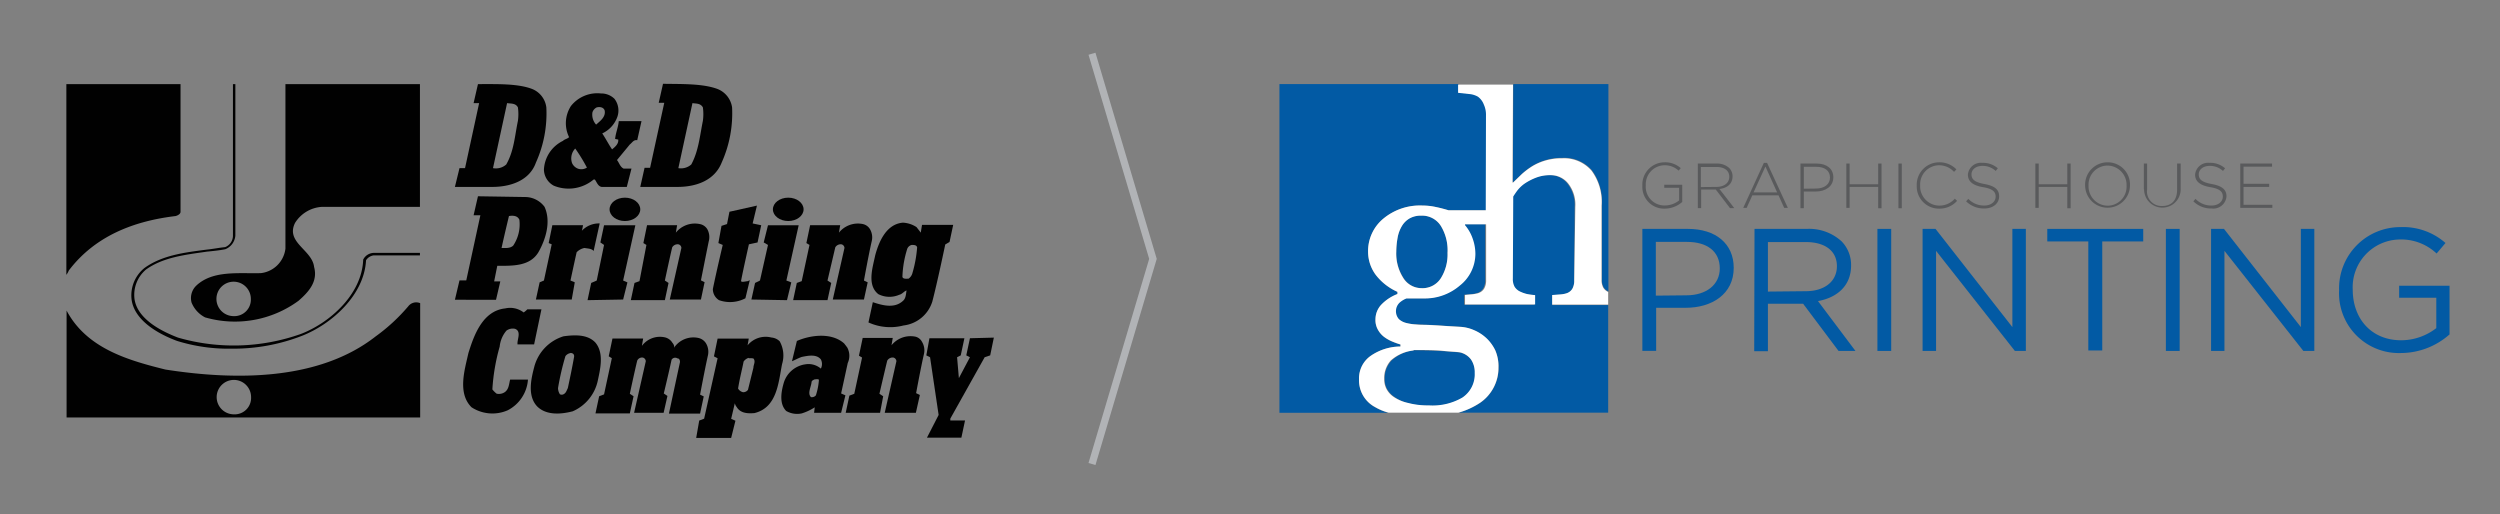
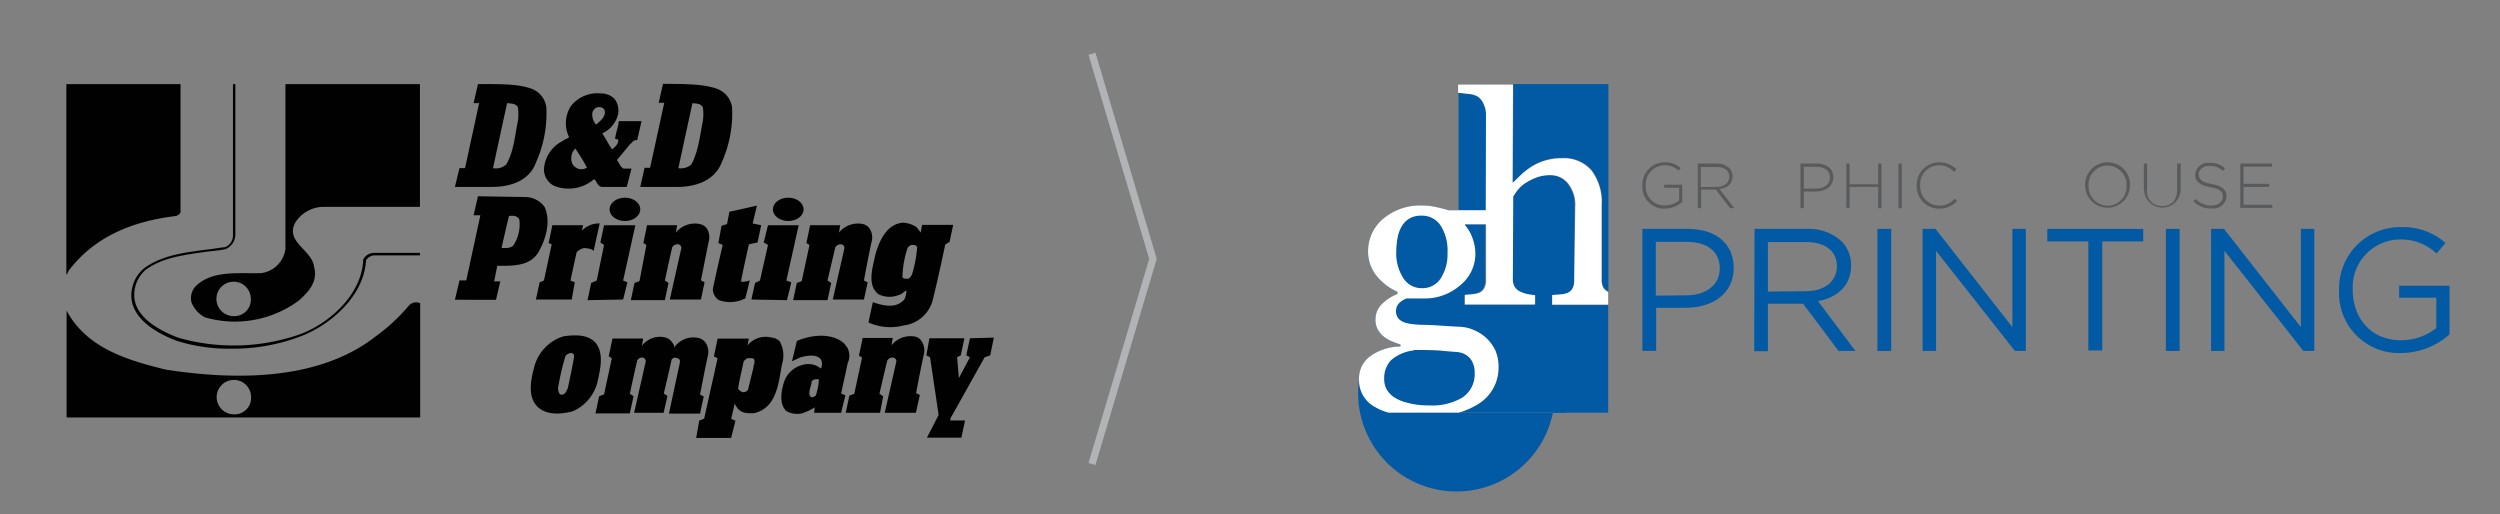
<svg xmlns="http://www.w3.org/2000/svg" id="Layer_1" data-name="Layer 1" viewBox="0 0 321 66">
  <rect x="0" y="0" width="321" height="66" fill="#808080" stroke="none" />
  <defs>
    <style>.cls-1{fill:#010101;}.cls-2{fill:#025aa4;}.cls-3{fill:#fff;}.cls-4{fill:#595a5c;}.cls-5{fill:none;stroke:#b1b3b6;stroke-miterlimit:10;stroke-width:0.93px;}</style>
  </defs>
  <title>dd-gh-logo</title>
  <path class="cls-1" d="M23.18,27.19c0,.39-.63.55-.63.55-5.29.63-10.33,2.52-13.72,7a2.37,2.37,0,0,1-.31.55V10.8H23.18Z" />
  <path class="cls-1" d="M29.72,44.77a22.23,22.23,0,0,1-7-1c-2.52-.94-5.51-2.68-5.83-5.36a4.51,4.51,0,0,1,1.66-4c2.28-1.65,5.2-2,8-2.36.79-.08,1.57-.24,2.36-.32a1.59,1.59,0,0,0,1-1.42V10.8h.31V30.26A2.06,2.06,0,0,1,28.93,32h0c-.79.16-1.58.23-2.36.31-2.76.4-5.6.71-7.81,2.29a4.26,4.26,0,0,0-1.5,3.7c.16,1.42,1.27,3.39,5.6,5.05a25.77,25.77,0,0,0,15.77-.47c3.7-1.42,7.8-5.05,8-9.46v-.08h0A1.56,1.56,0,0,1,48,32.47h5.92v.32H48a1.37,1.37,0,0,0-1,.63c-.24,4.49-4.41,8.19-8.2,9.69A24.28,24.28,0,0,1,29.72,44.77Z" />
  <path class="cls-1" d="M36.65,10.8V31.92a3.59,3.59,0,0,1-3.15,3.15c-2.84.08-6.15-.39-8.27,1.58a2.21,2.21,0,0,0-.63,2.21,3.7,3.7,0,0,0,1.73,1.89,13.81,13.81,0,0,0,12-2.13c1.26-1.1,2.52-2.44,2-4.34-.24-2.2-3.71-3.15-2.44-5.67a4.38,4.38,0,0,1,3.46-2.05H53.92V10.8ZM30,40.59a2.21,2.21,0,1,1,2.21-2.21A2.12,2.12,0,0,1,30,40.59Z" />
  <path class="cls-1" d="M52.42,39.33a23.43,23.43,0,0,1-4.18,3.86c-7.25,5.68-17.89,5.68-27,4.26-4.73-1.18-10.09-2.68-12.69-7.57V53.6h45.4V38.93A1.28,1.28,0,0,0,52.42,39.33ZM30,53.2A2.21,2.21,0,1,1,32.24,51,2.11,2.11,0,0,1,30,53.2Z" />
  <path class="cls-1" d="M92.14,11.43A3,3,0,0,1,94,13.79a15.43,15.43,0,0,1-1.34,7.09C91.75,23.17,89.39,24,87,24H82.21l.55-2.45h.71l1.82-8.35h-.71l.55-2.44C87.57,10.8,90.25,10.72,92.14,11.43Zm-3.23,1.81L87.1,21.59a2,2,0,0,0,1.66-.47c.94-1.73,1.1-3.7,1.49-5.6a6.27,6.27,0,0,0,0-1.73C89.94,13.24,89.39,13.32,88.91,13.24Z" />
  <path class="cls-1" d="M78.9,12.69a2.47,2.47,0,0,1,.32,2.44,3.72,3.72,0,0,1-1.89,2c.47.71.78,1.34,1.26,2.05.39-.32.86-.71.79-1.26l-.4-.08c.08-.79.4-1.5.47-2.29h2.92L81.82,18c-.47-.08-.63.31-.95.55l-1.65,2c.31.39.39.87.86,1.1h1L80.48,24H77.25c-.48-.08-.63-.63-.87-.95h-.16a5,5,0,0,1-5.12.79,2.41,2.41,0,0,1-1.26-2.05,4.33,4.33,0,0,1,2.44-3.7c.24-.24.55-.24.79-.48a4.08,4.08,0,0,1,.24-4A4.32,4.32,0,0,1,77.17,12,2.4,2.4,0,0,1,78.9,12.69Zm-2.28,1.1a1.07,1.07,0,0,0-.55.63A1.9,1.9,0,0,0,76.54,16c.55-.48,1.26-1,1.1-1.81C77.48,13.71,76.93,13.71,76.62,13.79Zm-2.76,5.28a1.83,1.83,0,0,0-.4,1.89,1.37,1.37,0,0,0,.79.71,1.33,1.33,0,0,0,1.11-.15A21.52,21.52,0,0,0,73.86,19.07Z" />
  <path class="cls-1" d="M68.34,11.43a2.93,2.93,0,0,1,1.81,2.36,15.3,15.3,0,0,1-1.34,7.09C68,23.17,65.58,24,63.22,24H58.41L59,21.59h.71l1.81-8.35h-.71l.56-2.44C63.85,10.8,66.53,10.72,68.34,11.43Zm-3.23,1.81L63.3,21.59A2,2,0,0,0,65,21.12c1-1.73,1.1-3.7,1.5-5.6a6.27,6.27,0,0,0,0-1.73C66.21,13.24,65.66,13.32,65.11,13.24Z" />
  <path class="cls-1" d="M118.39,43.9a2.1,2.1,0,0,1,.24,1.58c-.4,1.73-1,5-1,5l.48.24L117.6,53h-4l1.5-6.62a.51.51,0,0,0-.39-.47.8.8,0,0,0-.79.4c-.4,1.65-1,4.25-1,4.25l.48.32L113,53h-4.41l.47-2.2.63-.24,1-4.65-.4-.24.48-2.28h3.86l-.16.94a3.14,3.14,0,0,1,3.08-1.1A1.3,1.3,0,0,1,118.39,43.9Z" />
-   <path class="cls-1" d="M67.24,40.12a3.36,3.36,0,0,0,.47-.4h1.81l-.94,4.5H66.45c-.08-.63.55-1.66-.32-2a1.38,1.38,0,0,0-1.1.23,3.73,3.73,0,0,0-.87,2.05A25.59,25.59,0,0,0,63.22,50a3.17,3.17,0,0,0,.55.55,1.34,1.34,0,0,0,1.1-.24c.48-.39.48-1,.63-1.57h2.29a4.81,4.81,0,0,1-2.6,3.94,4.9,4.9,0,0,1-4.65-.39c-1.82-1.82-.87-4.81-.4-6.94.71-2.29,1.82-5.44,4.73-5.75A2.85,2.85,0,0,1,67.24,40.12Z" />
  <polygon class="cls-1" points="123.36 45.63 122.89 45.87 123.12 48.55 124.54 45.87 124.07 45.63 124.54 43.43 127.61 43.35 127.14 45.63 126.43 45.87 122.02 53.75 122.02 53.99 123.91 53.99 123.44 56.2 119.02 56.2 120.52 53.28 119.42 45.87 118.94 45.63 119.34 43.43 123.83 43.43 123.36 45.63" />
  <path class="cls-1" d="M108.78,44.61a2.21,2.21,0,0,1,.07,2L108,50.52l.55.24L108,53h-3.47l.08-.7a6.64,6.64,0,0,1-1.66.78,2.8,2.8,0,0,1-2-.31c-.94-.95-.63-2.52-.31-3.63a3.39,3.39,0,0,1,2.76-2.36,2.44,2.44,0,0,1,2,.55,1.29,1.29,0,0,0,0-1.18c-.56-.71-1.66-.48-2.45-.32-.47.16-.87.4-1.26.55l.63-2.6c1.81-.79,4.49-1.1,6.07.32Zm-4.18,4.1c-.16.08-.4.16-.4.39-.07.63-.55,1.42-.07,1.89a.67.67,0,0,0,.63-.23,8.29,8.29,0,0,0,.39-2C105,48.63,104.76,48.71,104.6,48.71Z" />
  <path class="cls-1" d="M86.23,46.19c-.39,1.81-1,4.33-1,4.33l.47.32L85.21,53H81.42l1.5-6.62a.51.51,0,0,0-.39-.47.69.69,0,0,0-.71.39c-.4,1.66-.95,4.26-.95,4.26l.48.32-.48,2.2H76.46l.47-2.2.63-.24,1-4.65-.4-.24.48-2.28h3.94l-.16.94a2.88,2.88,0,0,1,2.92-1.1,1.52,1.52,0,0,1,1,.71.88.88,0,0,1,.24.63l.08-.16a3,3,0,0,1,3-1.1,1.54,1.54,0,0,1,1,.71,2.12,2.12,0,0,1,.23,1.57c-.39,1.74-1,5-1,5l.47.23-.47,2.21h-4l1.42-6.62c0-.24-.08-.47-.32-.47A.54.54,0,0,0,86.23,46.19Z" />
  <path class="cls-1" d="M100.11,43.82a3.73,3.73,0,0,1,.31,2.92c-.47,2.36-.63,5.59-3.55,6.3-.94.08-1.81,0-2.28-.78a1.24,1.24,0,0,1-.24-.48l-.47,2,.55.24-.55,2.21H89.39L89.78,54l.63-.24L92.14,46l-.47-.24.47-2.28h4l-.15.86a3,3,0,0,1,3.07-1A1.7,1.7,0,0,1,100.11,43.82Zm-4,2.13a1.3,1.3,0,0,0-.63.47c-.23,1.18-.47,2-.71,3.47a1,1,0,0,0,.63.47.74.74,0,0,0,.64-.31l.7-2.84c0-.39.32-.79,0-1.18A1.9,1.9,0,0,0,96.16,46Z" />
  <path class="cls-1" d="M76.46,44c1.1,1.34.63,3.31.31,4.81a5.56,5.56,0,0,1-3.23,4c-1.49.39-3.39.55-4.57-.63-1.26-1.34-.79-3.47-.39-5a5.58,5.58,0,0,1,3.78-4C73.7,43,75.43,42.88,76.46,44Zm-3.23,1.34a1,1,0,0,0-.63.39,34,34,0,0,0-.95,4.1,1.51,1.51,0,0,0,.24.79.49.49,0,0,0,.47,0c.32-.16.39-.47.55-.79.32-1.5.55-2.6.79-3.94C73.78,45.56,73.62,45.32,73.23,45.32Z" />
  <path class="cls-1" d="M90.8,29.4A2.08,2.08,0,0,1,91,31C90.65,32.71,90,36,90,36l.47.23L90,38.46H86l1.49-6.62a.49.49,0,0,0-.39-.47.81.81,0,0,0-.79.39c-.39,1.66-.94,4.26-.94,4.26l.47.31-.47,2.21H81l.47-2.21.64-.23L83,31.45l-.39-.24.47-2.29h3.86l-.16.95a3.13,3.13,0,0,1,3.08-1.1A1.43,1.43,0,0,1,90.8,29.4Z" />
  <path class="cls-1" d="M67.55,25.3a3.12,3.12,0,0,1,2.37,1.26c.86,1.89.15,4.18-.79,5.83-1.1,1.82-3.31,1.74-5.28,1.74l-.4,2h.79l-.55,2.36H58.41L59,36h.87l1.81-8.36h-.87l.56-2.44Zm-2.2,2.44c-.32,1.34-.64,2.68-.95,4.1.47,0,1.1.08,1.5-.31a4.91,4.91,0,0,0,.79-3.31C66.45,27.66,65.82,27.66,65.35,27.74Z" />
  <path class="cls-1" d="M76.22,32.23c-.23-.31-.71-.31-1.18-.39a1.91,1.91,0,0,0-1,.55c-.32,1.42-.79,3.63-.79,3.63l.55.23-.39,2.21H68.81l.48-2.21.55-.23,1-4.65-.39-.16.47-2.29h3.94s-.08.48-.15.71A3,3,0,0,1,77,28.69Z" />
  <ellipse class="cls-1" cx="80.24" cy="26.88" rx="1.97" ry="1.5" />
  <polygon class="cls-1" points="80.01 36.02 80.56 36.26 80.01 38.46 75.44 38.54 75.91 36.33 76.62 36.02 77.56 31.45 77.09 31.13 77.56 28.92 81.58 28.92 80.01 36.02" />
  <ellipse class="cls-1" cx="101.21" cy="26.88" rx="1.97" ry="1.5" />
  <polygon class="cls-1" points="100.97 36.02 101.6 36.26 101.05 38.54 96.48 38.46 96.95 36.33 97.58 36.02 98.61 31.45 98.06 31.13 98.61 28.92 102.55 28.92 100.97 36.02" />
  <path class="cls-1" d="M111.69,29.4a2.08,2.08,0,0,1,.24,1.57c-.4,1.74-1,5.05-1,5.05l.48.23-.48,2.21h-4l1.5-6.62a.5.5,0,0,0-.39-.47.81.81,0,0,0-.79.39c-.39,1.66-1,4.26-1,4.26l.48.31-.48,2.21h-4.41l.47-2.21.63-.23,1-4.65-.4-.24.48-2.29h3.86l-.16.95a3.13,3.13,0,0,1,3.08-1.1A1.43,1.43,0,0,1,111.69,29.4Z" />
  <path class="cls-1" d="M97.19,26.4l-.55,2.29,1.1.23-.47,2.21-1.11.24s-.71,3.15-1,4.65c-.08.31.63.08.87.08.08,0,.15-.16.23-.08l-.55,2.28a4.24,4.24,0,0,1-3.39.24,1.68,1.68,0,0,1-.79-1.42c.4-2,1.27-5.67,1.27-5.67l-.56-.24.4-2.21.71-.23.31-1.58Z" />
  <path class="cls-1" d="M117.68,29.16l.55.71c.08-.55.16-1,.16-1h4l-.47,2.2-.55.32s-1,4.81-1.66,7.33a4.42,4.42,0,0,1-3.7,3.07,6.73,6.73,0,0,1-4.5-.39l.56-2.6c1.18.39,2.75.86,3.86-.16.39-.32.39-.87.47-1.34-.31.08-.55.47-.94.55a3.14,3.14,0,0,1-2.68-.08c-1.5-1.18-.71-3.47-.4-5,.47-1.74,1.42-4,3.55-4.18A3.5,3.5,0,0,1,117.68,29.16Zm-.63,2.29a.84.84,0,0,0-.55.47,13.26,13.26,0,0,0-.63,3.63c.08.31.55.23.79.23a1.26,1.26,0,0,0,.47-.63,15.86,15.86,0,0,0,.63-3.39C117.68,31.45,117.37,31.45,117.05,31.45Z" />
  <path class="cls-2" d="M199.3,37.9l.95-.07a3.57,3.57,0,0,0,.85-.14,1.38,1.38,0,0,0,.78-.58,2.09,2.09,0,0,0,.25-1.09l.05-9.44a4.4,4.4,0,0,0-.91-3A2.85,2.85,0,0,0,199,22.49a5,5,0,0,0-1.8.29,7.41,7.41,0,0,0-1.49.75,4.35,4.35,0,0,0-1,.93c-.23.31-.4.57-.53.78l-.05,10.55a2,2,0,0,0,.24,1.05,1.68,1.68,0,0,0,.77.63,4.26,4.26,0,0,0,.85.29,8.27,8.27,0,0,0,1,.13v1.23l-9,0V37.85l.89-.08a4.41,4.41,0,0,0,.78-.14,1.4,1.4,0,0,0,.78-.58,2.07,2.07,0,0,0,.26-1.09l0-7.18h-2.71v.11a5.36,5.36,0,0,1,1,1.78,5.85,5.85,0,0,1,.33,1.9,5.2,5.2,0,0,1-2,4.08,6.85,6.85,0,0,1-4.58,1.65h-2.26a3,3,0,0,0-.89.54,1.53,1.53,0,0,0-.09,2.11,2.12,2.12,0,0,0,.95.5,6.2,6.2,0,0,0,1.26.19c.47,0,1,.05,1.47.06s1.3.06,2.25.13l2,.12a5,5,0,0,1,1.72.42,5.36,5.36,0,0,1,1.56,1A5.24,5.24,0,0,1,192,45a5.16,5.16,0,0,1,.42,2.21,5.43,5.43,0,0,1-2.35,4.5,9.75,9.75,0,0,1-2.8,1.28h19.22V39.17l-7.19,0Z" />
  <path class="cls-2" d="M194.32,23.38l1.13-1.09a9.76,9.76,0,0,1,1.33-1,7,7,0,0,1,1.67-.73,7.24,7.24,0,0,1,2.16-.29,4.68,4.68,0,0,1,3.77,1.57,6.72,6.72,0,0,1,1.3,4.49l0,9.55a2,2,0,0,0,.22,1,1.46,1.46,0,0,0,.62.55V10.79H194.31l-.06,12.58Z" />
-   <path class="cls-2" d="M174.51,48.68a3.51,3.51,0,0,1,1.5-3,6.76,6.76,0,0,1,3.81-1.18v-.26a10.1,10.1,0,0,1-1.15-.42,4.8,4.8,0,0,1-1-.59,3,3,0,0,1-.77-.93,2.52,2.52,0,0,1-.29-1.31,2.76,2.76,0,0,1,.7-1.81,5.65,5.65,0,0,1,2.12-1.42v-.28a7.21,7.21,0,0,1-2.77-2.16,5,5,0,0,1-1-3,5.4,5.4,0,0,1,2-4.27,7.35,7.35,0,0,1,5-1.65,7.81,7.81,0,0,1,1.66.18c.55.11,1.11.26,1.68.43l4.8,0,.06-12.43a3.11,3.11,0,0,0-.28-1.27,2.21,2.21,0,0,0-.75-1,2.7,2.7,0,0,0-1.18-.35l-1.37-.15V10.79h-23V53h14a7,7,0,0,1-1.76-.73A3.88,3.88,0,0,1,174.51,48.68Z" />
+   <path class="cls-2" d="M174.51,48.68a3.51,3.51,0,0,1,1.5-3,6.76,6.76,0,0,1,3.81-1.18v-.26a10.1,10.1,0,0,1-1.15-.42,4.8,4.8,0,0,1-1-.59,3,3,0,0,1-.77-.93,2.52,2.52,0,0,1-.29-1.31,2.76,2.76,0,0,1,.7-1.81,5.65,5.65,0,0,1,2.12-1.42v-.28a7.21,7.21,0,0,1-2.77-2.16,5,5,0,0,1-1-3,5.4,5.4,0,0,1,2-4.27,7.35,7.35,0,0,1,5-1.65,7.81,7.81,0,0,1,1.66.18c.55.11,1.11.26,1.68.43l4.8,0,.06-12.43a3.11,3.11,0,0,0-.28-1.27,2.21,2.21,0,0,0-.75-1,2.7,2.7,0,0,0-1.18-.35l-1.37-.15V10.79V53h14a7,7,0,0,1-1.76-.73A3.88,3.88,0,0,1,174.51,48.68Z" />
  <path class="cls-2" d="M182.51,27.68A2.92,2.92,0,0,0,181,28a2.77,2.77,0,0,0-1,1,4.38,4.38,0,0,0-.54,1.48,10.43,10.43,0,0,0-.17,1.78,5.81,5.81,0,0,0,.89,3.37A2.75,2.75,0,0,0,182.5,37,2.79,2.79,0,0,0,185,35.73a5.73,5.73,0,0,0,.88-3.27A6,6,0,0,0,185,29,2.85,2.85,0,0,0,182.51,27.68Z" />
  <path class="cls-2" d="M177.79,48.62a2.74,2.74,0,0,0,.27,1.25,2.87,2.87,0,0,0,1,1.1,5.28,5.28,0,0,0,1.75.8,9.78,9.78,0,0,0,2.68.32,7.62,7.62,0,0,0,4.31-1,3.58,3.58,0,0,0,1.59-3.18,2.89,2.89,0,0,0-.48-1.72,2.44,2.44,0,0,0-1.46-.92c-.35-.05-1.06-.11-2.14-.18s-2.33-.1-3.76-.11a5.23,5.23,0,0,0-2.87,1.3A3.37,3.37,0,0,0,177.79,48.62Z" />
  <path class="cls-3" d="M205.86,36.94a2,2,0,0,1-.22-1l0-9.55a6.72,6.72,0,0,0-1.3-4.49,4.68,4.68,0,0,0-3.77-1.57,7.24,7.24,0,0,0-2.16.29,7,7,0,0,0-1.67.73,9.76,9.76,0,0,0-1.33,1l-1.13,1.09h-.07l.06-12.58h-7.05v1.06l1.37.15a2.7,2.7,0,0,1,1.18.35,2.21,2.21,0,0,1,.75,1,3.11,3.11,0,0,1,.28,1.27L190.77,27,186,27c-.57-.17-1.13-.32-1.68-.43a7.81,7.81,0,0,0-1.66-.18,7.35,7.35,0,0,0-5,1.65,5.4,5.4,0,0,0-2,4.27,5,5,0,0,0,1,3,7.21,7.21,0,0,0,2.77,2.16v.28a5.65,5.65,0,0,0-2.12,1.42,2.76,2.76,0,0,0-.7,1.81,2.52,2.52,0,0,0,.29,1.31,3,3,0,0,0,.77.93,4.8,4.8,0,0,0,1,.59,10.1,10.1,0,0,0,1.15.42v.26A6.76,6.76,0,0,0,176,45.69a3.51,3.51,0,0,0-1.5,3,3.88,3.88,0,0,0,2.05,3.57,7,7,0,0,0,1.76.73h8.94a9.75,9.75,0,0,0,2.8-1.28,5.43,5.43,0,0,0,2.35-4.5A5.16,5.16,0,0,0,192,45a5.24,5.24,0,0,0-1.17-1.61,5.36,5.36,0,0,0-1.56-1,5,5,0,0,0-1.72-.42l-2-.12c-1-.07-1.7-.11-2.25-.13s-1,0-1.47-.06a6.2,6.2,0,0,1-1.26-.19,2.12,2.12,0,0,1-.95-.5,1.53,1.53,0,0,1,.09-2.11,3,3,0,0,1,.89-.54h2.26a6.85,6.85,0,0,0,4.58-1.65,5.2,5.2,0,0,0,2-4.08,5.85,5.85,0,0,0-.33-1.9,5.36,5.36,0,0,0-1-1.78v-.11h2.71l0,7.18a2.07,2.07,0,0,1-.26,1.09,1.4,1.4,0,0,1-.78.58,4.41,4.41,0,0,1-.78.14l-.89.08v1.22l9,0V37.89a8.27,8.27,0,0,1-1-.13,4.26,4.26,0,0,1-.85-.29,1.68,1.68,0,0,1-.77-.63,2,2,0,0,1-.24-1.05l.05-10.55c.13-.21.3-.47.53-.78a4.35,4.35,0,0,1,1-.93,7.41,7.41,0,0,1,1.49-.75,5,5,0,0,1,1.8-.29,2.85,2.85,0,0,1,2.24,1.07,4.4,4.4,0,0,1,.91,3L202.13,36a2.09,2.09,0,0,1-.25,1.09,1.38,1.38,0,0,1-.78.58,3.57,3.57,0,0,1-.85.14l-.95.07v1.23l7.19,0V37.49A1.46,1.46,0,0,1,205.86,36.94Zm-24.35,8c1.43,0,2.68,0,3.76.11s1.79.13,2.14.18a2.44,2.44,0,0,1,1.46.92,2.89,2.89,0,0,1,.48,1.72,3.58,3.58,0,0,1-1.59,3.18,7.62,7.62,0,0,1-4.31,1,9.78,9.78,0,0,1-2.68-.32A5.28,5.28,0,0,1,179,51a2.87,2.87,0,0,1-1-1.1,2.74,2.74,0,0,1-.27-1.25,3.37,3.37,0,0,1,.85-2.37A5.23,5.23,0,0,1,181.51,45ZM185,35.73A2.79,2.79,0,0,1,182.5,37a2.75,2.75,0,0,1-2.33-1.32,5.81,5.81,0,0,1-.89-3.37,10.43,10.43,0,0,1,.17-1.78,4.38,4.38,0,0,1,.54-1.48,2.77,2.77,0,0,1,1-1,2.92,2.92,0,0,1,1.5-.36A2.85,2.85,0,0,1,185,29a6,6,0,0,1,.86,3.47A5.73,5.73,0,0,1,185,35.73Z" />
  <path class="cls-2" d="M210.88,29.39h5.86c3.54,0,5.87,1.88,5.87,5v0c0,3.39-2.82,5.13-6.16,5.13h-3.8v5.53h-1.77Zm5.64,8.53c2.6,0,4.3-1.39,4.3-3.45v0c0-2.24-1.68-3.41-4.21-3.41h-4v6.9Z" />
  <path class="cls-2" d="M225.28,29.39H232A6.15,6.15,0,0,1,236.47,31a4.32,4.32,0,0,1,1.21,3.09v0c0,2.6-1.79,4.12-4.25,4.57l4.81,6.4h-2.17L231.52,39H227v6.09h-1.76Zm6.58,8c2.35,0,4-1.21,4-3.22v0c0-1.92-1.48-3.09-4-3.09H227v6.36Z" />
  <path class="cls-2" d="M241.06,29.39h1.77V45.06h-1.77Z" />
  <path class="cls-2" d="M246.86,29.39h1.66L258.39,42V29.39h1.73V45.06h-1.41L248.59,32.21V45.06h-1.73Z" />
  <path class="cls-2" d="M268.14,31h-5.27V29.39h12.32V31h-5.26v14h-1.79Z" />
  <path class="cls-2" d="M278.1,29.39h1.77V45.06H278.1Z" />
  <path class="cls-2" d="M283.9,29.39h1.66L295.43,42V29.39h1.73V45.06h-1.41L285.62,32.21V45.06H283.9Z" />
  <path class="cls-2" d="M300.34,37.27v0a7.86,7.86,0,0,1,7.86-8.11A8.26,8.26,0,0,1,314,31.2l-1.14,1.35a6.64,6.64,0,0,0-4.77-1.8,6.13,6.13,0,0,0-6,6.43v0c0,3.74,2.4,6.51,6.21,6.51a7.38,7.38,0,0,0,4.52-1.56v-3.9h-4.77V36.69h6.47v6.25a9.48,9.48,0,0,1-6.29,2.39A7.68,7.68,0,0,1,300.34,37.27Z" />
  <path class="cls-4" d="M210.88,23.84v0a2.86,2.86,0,0,1,2.83-3,3,3,0,0,1,2.1.75l-.28.32a2.58,2.58,0,0,0-1.84-.69,2.44,2.44,0,0,0-2.37,2.57h0a2.39,2.39,0,0,0,2.46,2.59,2.92,2.92,0,0,0,1.82-.65V24.11h-1.91v-.39H216v2.21a3.43,3.43,0,0,1-2.25.86A2.79,2.79,0,0,1,210.88,23.84Z" />
  <path class="cls-4" d="M218,21h2.41a2.3,2.3,0,0,1,1.62.57,1.51,1.51,0,0,1,.43,1.06v0c0,1-.71,1.51-1.68,1.64l1.9,2.45h-.55l-1.82-2.38h-1.88v2.38H218Zm2.36,3c1,0,1.68-.49,1.68-1.31v0c0-.77-.61-1.25-1.65-1.25h-2v2.58Z" />
-   <path class="cls-4" d="M226.48,20.91h.41l2.67,5.78h-.47l-.73-1.61H225l-.73,1.61h-.44Zm1.7,3.79-1.5-3.32-1.52,3.32Z" />
  <path class="cls-4" d="M231.18,21h2.08c1.27,0,2.14.65,2.14,1.76h0c0,1.21-1.05,1.83-2.24,1.83h-1.55v2.14h-.43Zm2,3.21c1.07,0,1.79-.56,1.79-1.41v0c0-.91-.71-1.38-1.74-1.38h-1.62v2.81Z" />
  <path class="cls-4" d="M237.07,21h.42v2.66h3.67V21h.43v5.74h-.43V24h-3.67v2.69h-.42Z" />
  <path class="cls-4" d="M243.76,21h.43v5.74h-.43Z" />
  <path class="cls-4" d="M246.11,23.84v0a2.88,2.88,0,0,1,2.87-3,3,3,0,0,1,2.22.91l-.3.32a2.6,2.6,0,0,0-1.93-.85,2.45,2.45,0,0,0-2.42,2.57h0A2.48,2.48,0,0,0,249,26.4a2.64,2.64,0,0,0,2-.89l.29.28a3,3,0,0,1-2.28,1A2.85,2.85,0,0,1,246.11,23.84Z" />
-   <path class="cls-4" d="M252.45,25.85l.28-.32a2.76,2.76,0,0,0,2.06.86c.86,0,1.45-.49,1.45-1.14v0c0-.6-.32-1-1.63-1.22s-1.93-.74-1.93-1.61v0a1.66,1.66,0,0,1,1.84-1.51,2.85,2.85,0,0,1,2,.7l-.27.34a2.45,2.45,0,0,0-1.71-.65c-.85,0-1.4.48-1.4,1.08v0c0,.6.31,1,1.67,1.25s1.88.74,1.88,1.58v0c0,.92-.79,1.56-1.9,1.56A3.24,3.24,0,0,1,252.45,25.85Z" />
-   <path class="cls-4" d="M261.34,21h.43v2.66h3.67V21h.43v5.74h-.43V24h-3.67v2.69h-.43Z" />
  <path class="cls-4" d="M267.73,23.84v0a2.88,2.88,0,0,1,2.89-3,2.85,2.85,0,0,1,2.87,2.95h0a2.88,2.88,0,1,1-5.76,0Zm5.32,0v0a2.48,2.48,0,0,0-2.45-2.58,2.45,2.45,0,0,0-2.43,2.57h0a2.48,2.48,0,0,0,2.45,2.58A2.44,2.44,0,0,0,273.05,23.84Z" />
  <path class="cls-4" d="M275.27,24.31V21h.42v3.31a1.87,1.87,0,0,0,1.94,2.14c1.17,0,1.91-.71,1.91-2.09V21H280v3.31a2.35,2.35,0,1,1-4.7,0Z" />
  <path class="cls-4" d="M281.63,25.85l.27-.32a2.77,2.77,0,0,0,2.06.86c.86,0,1.45-.49,1.45-1.14v0c0-.6-.32-1-1.62-1.22s-1.94-.74-1.94-1.61v0a1.67,1.67,0,0,1,1.85-1.51,2.84,2.84,0,0,1,2,.7l-.27.34a2.45,2.45,0,0,0-1.71-.65c-.84,0-1.4.48-1.4,1.08v0c0,.6.31,1,1.67,1.25s1.89.74,1.89,1.58v0a1.69,1.69,0,0,1-1.9,1.56A3.22,3.22,0,0,1,281.63,25.85Z" />
  <path class="cls-4" d="M287.65,21h4.08v.4h-3.66V23.6h3.29V24h-3.29V26.3h3.7v.39h-4.12Z" />
  <polyline class="cls-5" points="140.21 6.9 148.04 33.24 140.21 59.58" />
</svg>